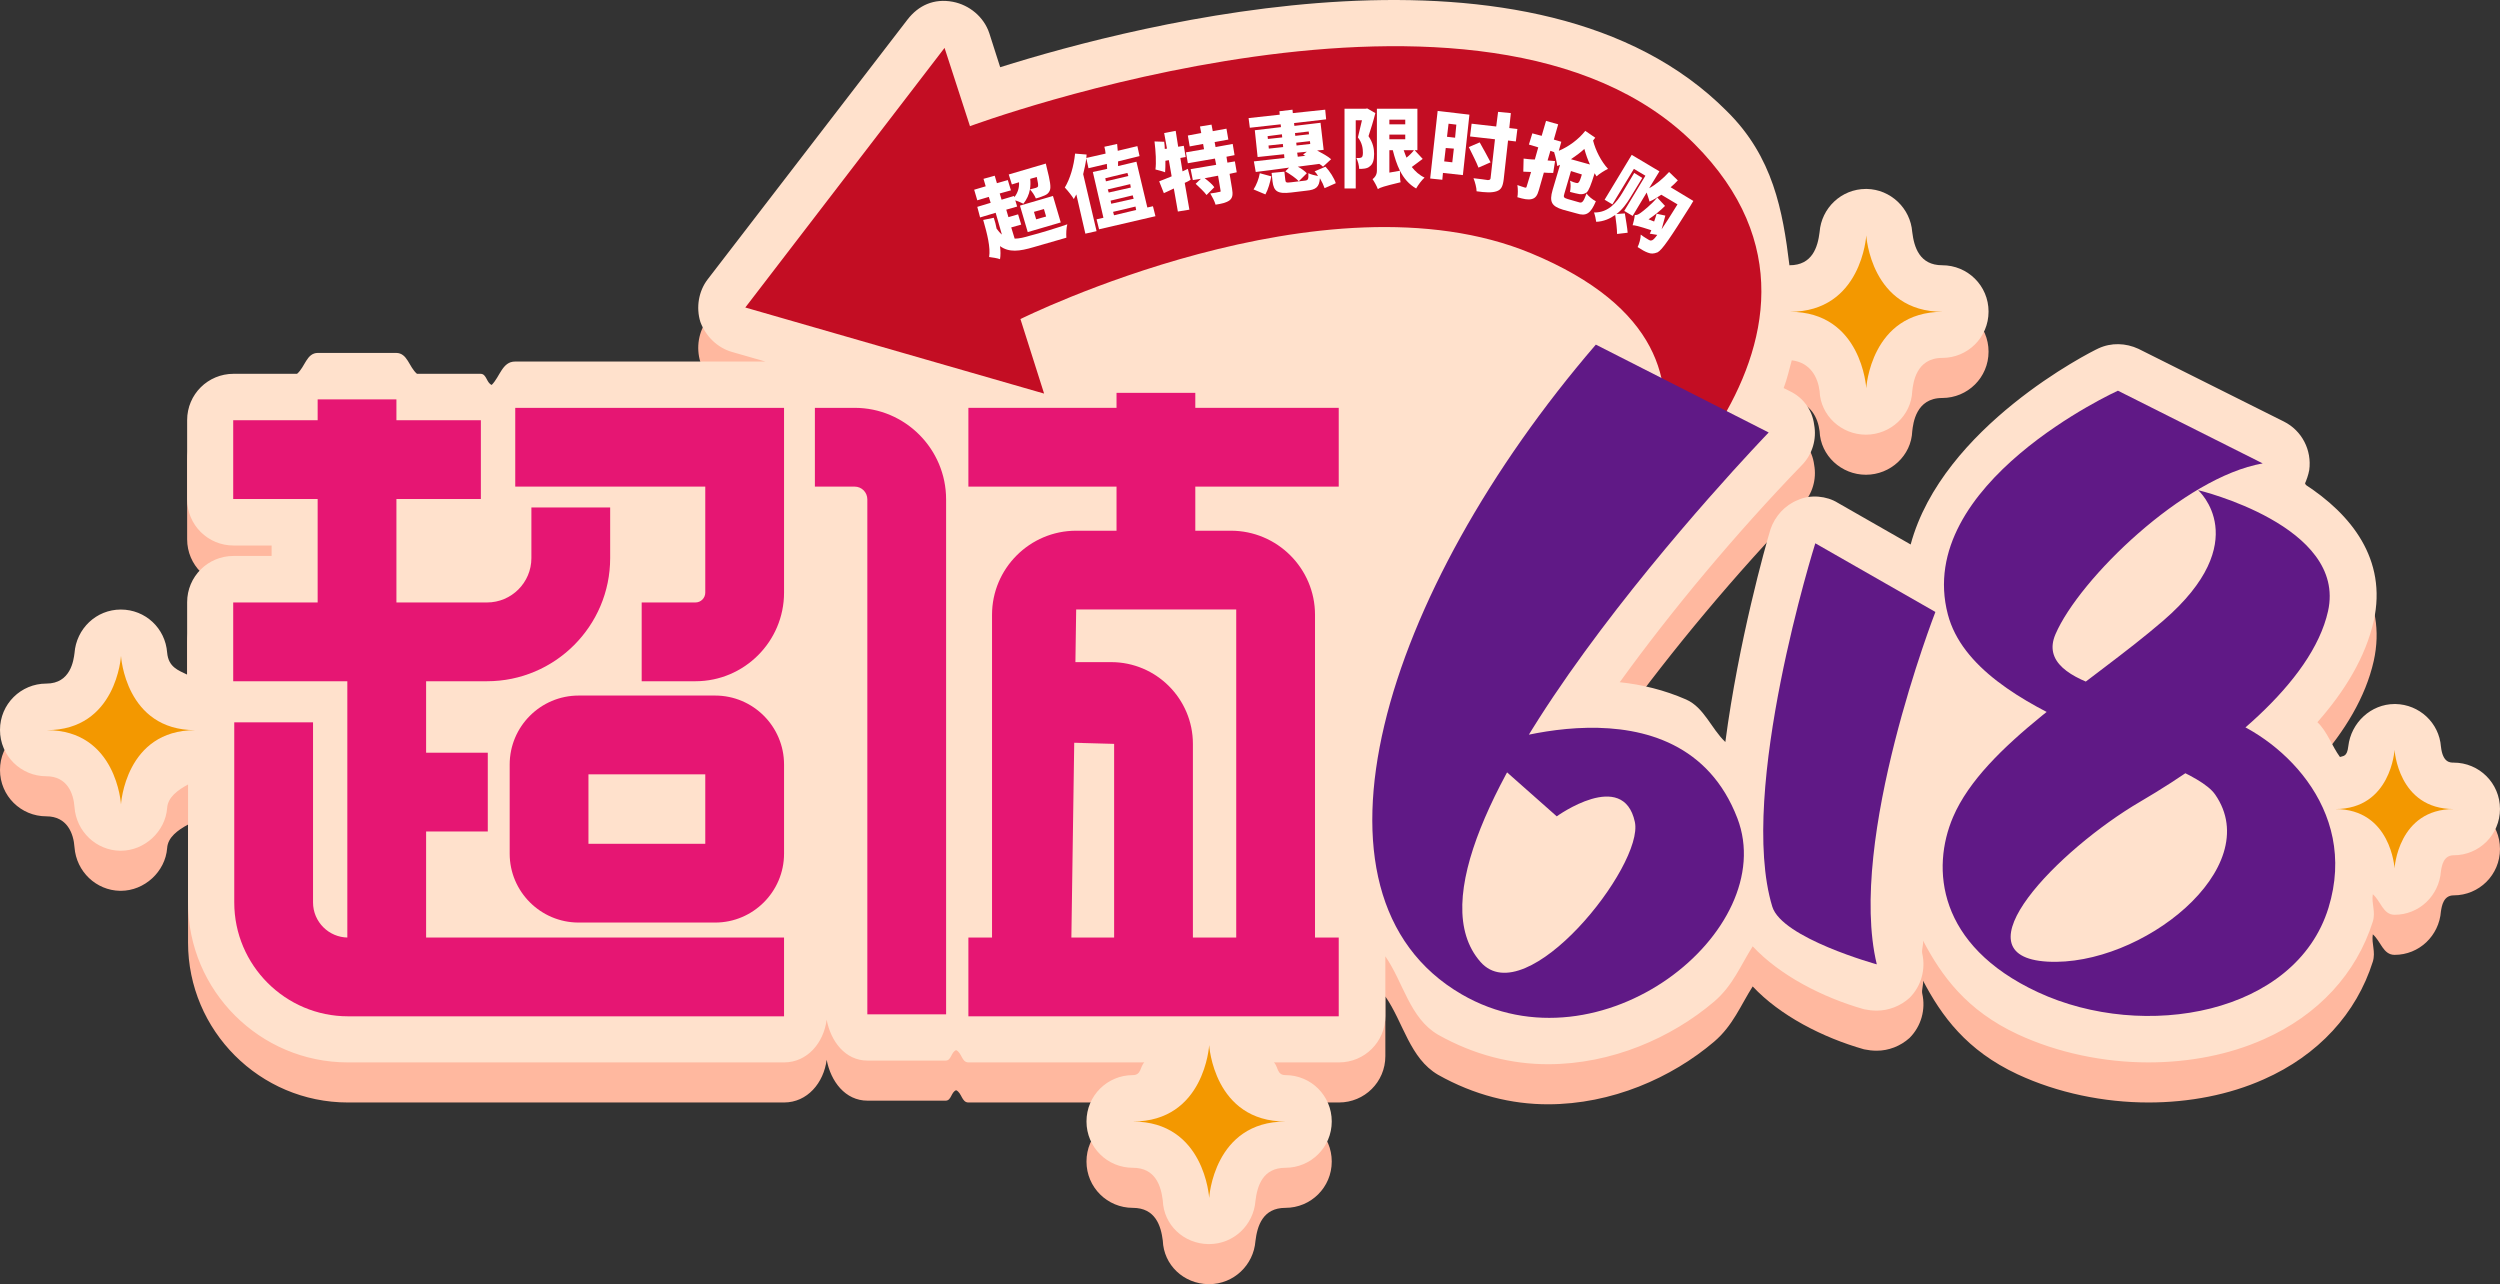
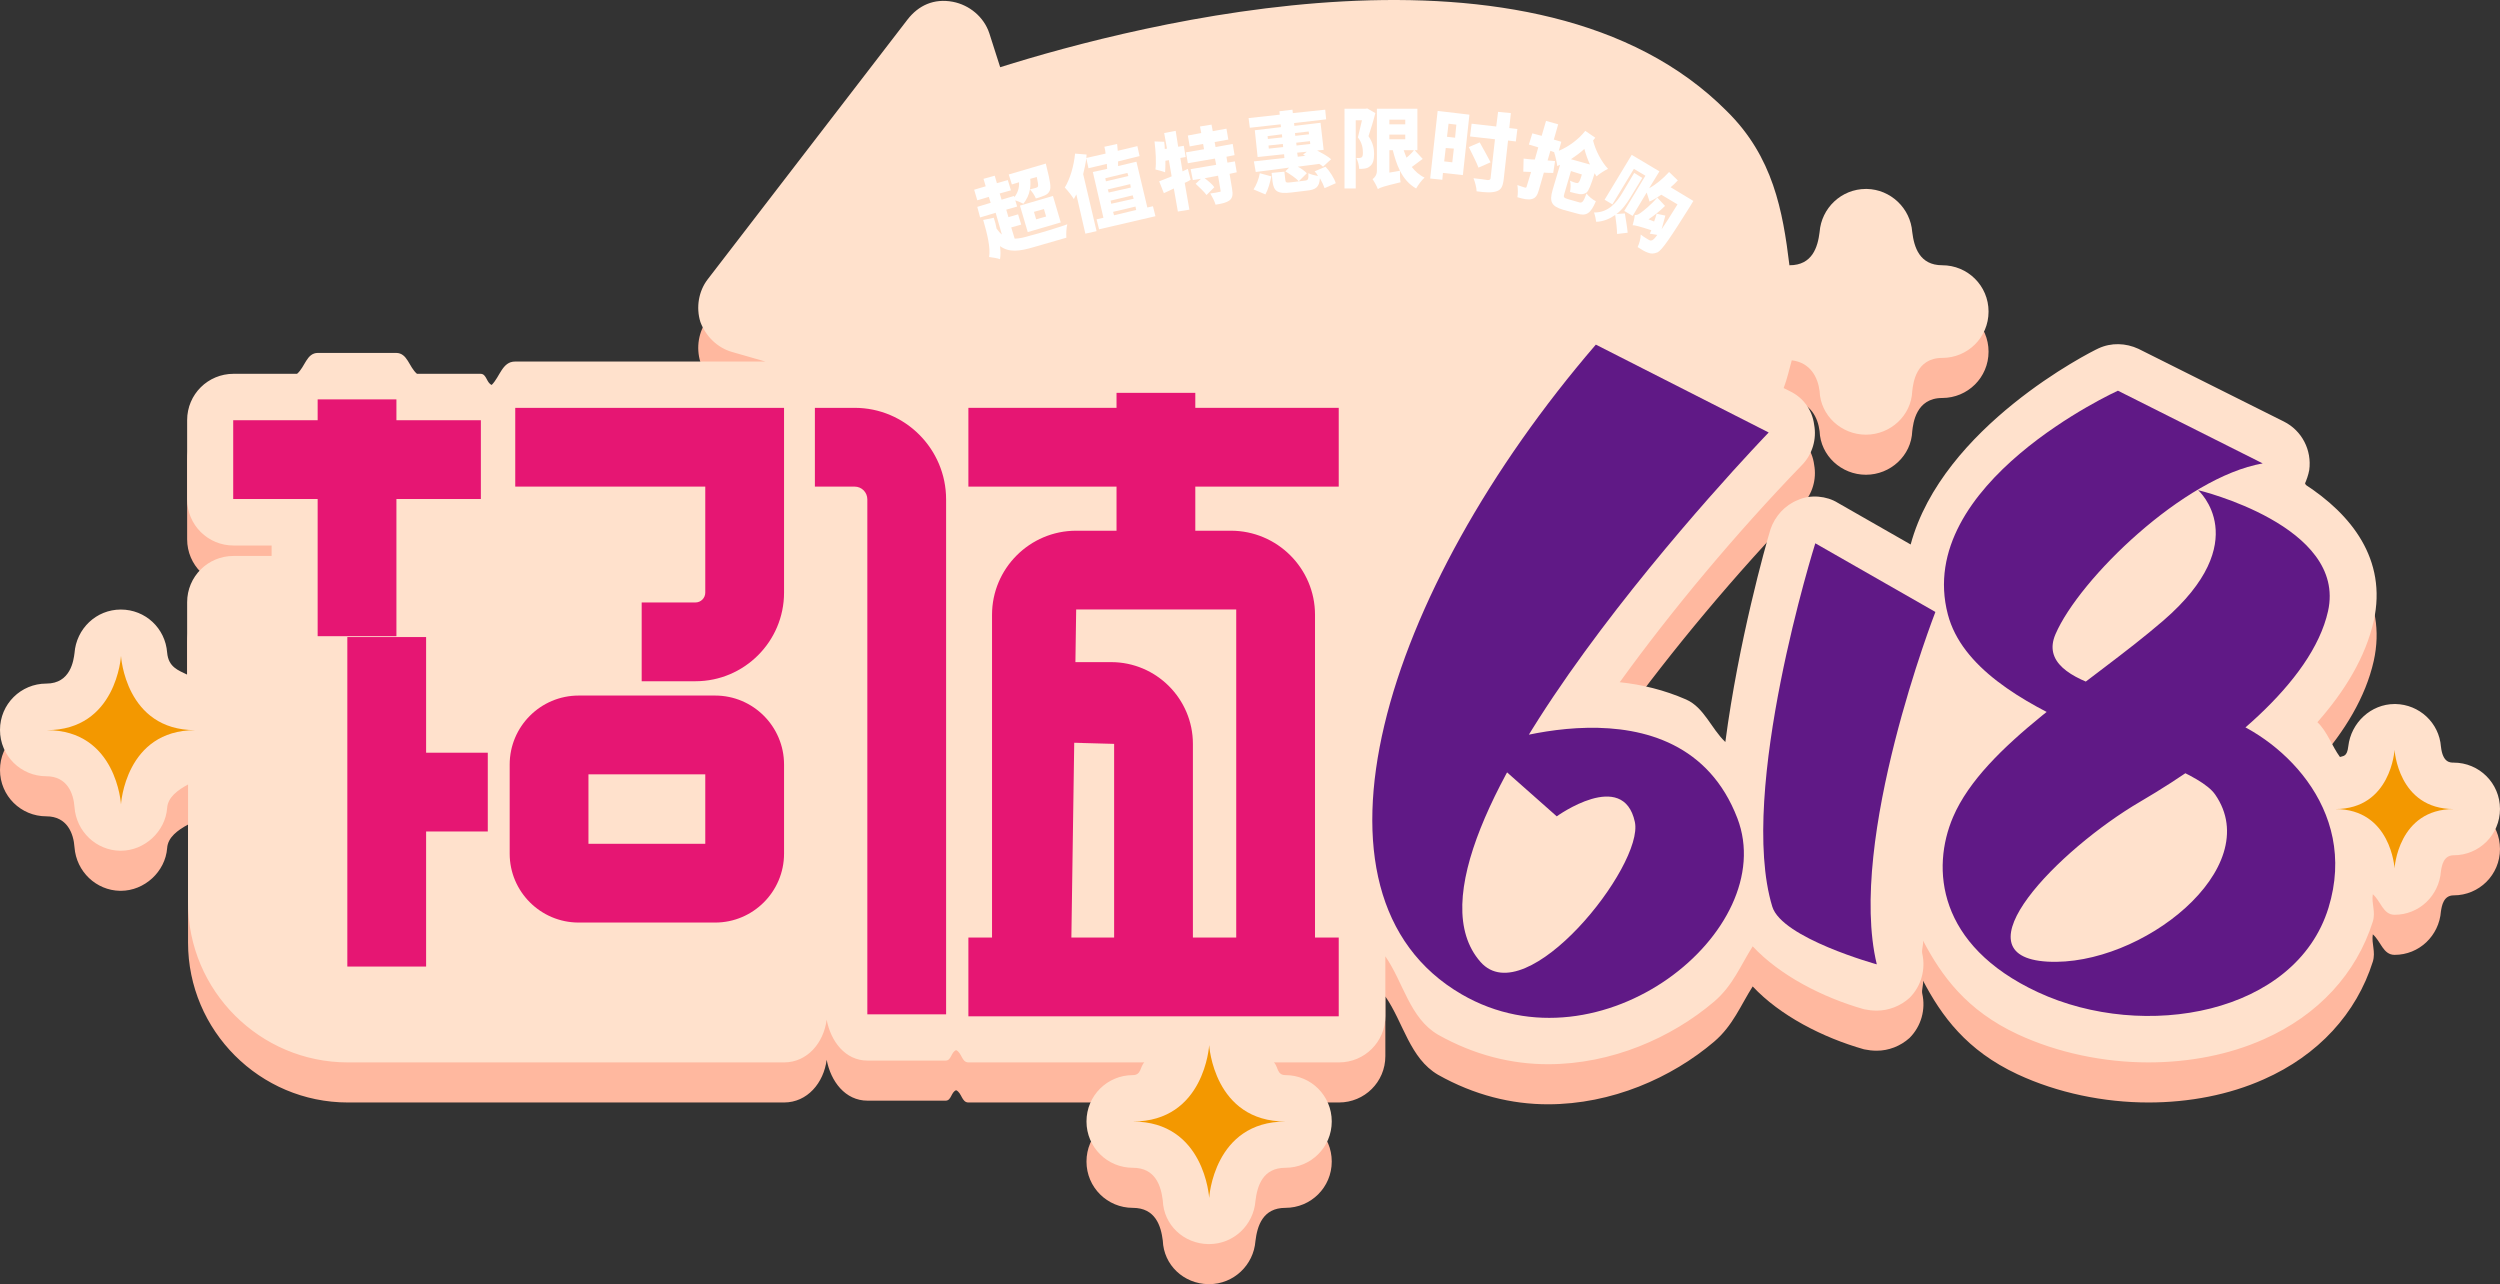
<svg xmlns="http://www.w3.org/2000/svg" version="1.1" id="图层_1" x="0px" y="0px" viewBox="0 0 900.663 462.641" style="enable-background:new 0 0 900.663 462.641;" xml:space="preserve">
  <rect x="0" y="0" width="900.663" height="462.641" fill="#333333" stroke="none" />
  <g>
    <path style="fill:#FFB89F;" d="M883.972,289.185c-1.309,0-3.927,0-4.582-5.727c-0.655-8.673-7.855-15.218-16.364-15.382h-0.327   c-8.509,0-15.709,6.709-16.691,15.218c-0.43,3.866-1.82,3.416-3.007,3.866c-2.945-4.05-4.582-9.205-8.121-12.539   c9.818-11.127,17.346-23.4,20.291-36.491c4.909-22.255-8.182-38.455-24.873-49.255c0.655-1.473,1.309-3.273,1.636-5.073   c0.982-7.2-2.618-14.236-9.164-17.509l-52.364-26.182c-4.582-2.127-9.818-2.291-14.4-0.164c-2.945,1.33-56.23,28.228-67.664,70.651   l-26.264-15.014c-3.927-2.455-9.818-3.109-14.4-0.982c-4.582,1.8-8.182,5.727-9.818,10.473c-1.8,5.891-11.536,40.5-16.282,76.685   c-5.073-4.786-7.63-12.457-14.155-15.321c-7.855-3.436-16.036-5.4-23.891-6.218c18.655-25.855,41.891-53.673,65.782-78.383   c3.6-3.764,5.236-9.164,4.255-14.4c-0.655-5.236-3.927-9.818-8.836-12.109l-2.148-1.084c1.268-3.252,1.964-6.627,2.925-10.002   c6.791,0.839,9.409,6.218,10.023,11.086c0.327,8.836,7.855,15.709,16.691,15.709c8.836,0,16.364-6.873,16.691-15.709   c0.327-2.782,1.309-11.946,10.8-11.946c9.164,0,16.691-7.364,16.691-16.691s-7.527-16.691-16.691-16.691   c-8.182,0-10.146-6.546-10.8-11.946c-0.655-8.673-7.855-15.382-16.364-15.546c-0.327,0-0.327,0-0.327,0   c-8.836,0-16.037,6.873-16.691,15.546c-0.655,5.4-2.618,11.946-10.8,11.946c-0.041,0-0.02,0.061-0.061,0.061   c-2.393-19.677-5.891-39.15-22.521-55.535C553.751-14.363,409.749,23.11,360.331,38.655l-3.927-12.273   c-1.964-5.891-7.2-10.146-13.091-11.291c-6.873-1.309-12.436,1.309-16.364,6.382l-72.001,93.601   c-3.273,4.255-4.255,10.146-2.618,15.382c1.964,5.236,6.218,9.327,11.455,10.8l11.966,3.436h-90.185c-4.623,0-5.4,5.38-8.427,8.427   c-1.923-0.777-1.8-4.009-4.009-4.009H150.22c-2.925-2.495-3.395-7.527-7.527-7.527h-28.146c-4.132,0-4.602,5.032-7.527,7.527H84.11   c-9.164,0-16.691,7.364-16.691,16.691v28.473c0,9.327,7.527,16.691,16.691,16.691h13.746v3.764H84.11   c-9.164,0-16.691,7.364-16.691,16.691v26.059c-3.191-1.555-6.73-2.68-7.2-7.896c-0.655-8.836-7.855-15.546-16.691-15.546   s-16.037,6.873-16.691,15.709c-0.327,2.455-1.309,10.964-10.146,10.964C7.528,260.712,0,268.075,0,277.403   s7.527,16.691,16.691,16.691c7.527,0,9.818,6.218,10.146,11.127c0.655,8.836,7.855,15.546,16.364,15.709c0.327,0,0.327,0,0.327,0   c8.509,0,16.037-6.873,16.691-15.382c0.245-3.886,3.784-6.464,7.527-8.489v42.525c0,31.746,25.855,57.601,57.601,57.601h157.092   c8.448,0,14.318-7.098,15.382-15.382c1.473,7.752,6.648,14.727,14.727,14.727h28.146c2.066,0,1.923-3.068,3.764-3.764   c2.086,0.941,1.984,4.418,4.418,4.418h63.389c-1.575,1.493-1.023,4.582-4.152,4.582c-9.164,0-16.691,7.364-16.691,16.691   s7.527,16.691,16.691,16.691c8.182,0,10.146,6.546,10.8,11.782c0.327,8.836,7.527,15.546,16.364,15.709c0.327,0,0.327,0,0.327,0   c8.836,0,16.036-6.873,16.691-15.546c0.655-5.4,2.618-11.946,10.8-11.946c9.164,0,16.691-7.364,16.691-16.691   s-7.527-16.691-16.691-16.691c-3.13,0-2.577-3.089-4.152-4.582h23.462c9.164,0,16.691-7.364,16.691-16.691v-21.518   c6.525,9.43,8.775,22.255,18.982,28.228c13.091,7.364,26.509,10.636,39.6,10.636c22.909,0,44.509-9.491,59.891-22.582   c6.75-5.768,9.532-13.071,13.868-19.882c9.777,10.452,25.118,18.409,40.132,22.664c1.636,0.327,2.945,0.491,4.582,0.491   c4.255,0,8.509-1.636,11.782-4.582c4.255-4.255,5.891-10.309,4.582-16.036c-0.286-1.207,0.511-3.334,0.286-4.623   c6.648,12.682,15.648,25.159,34.078,33.75c14.4,6.709,31.091,10.146,47.128,10.146c14.727,0,29.128-2.782,41.564-8.346   c19.637-8.673,33.382-23.728,39.273-42.382c1.105-3.62-0.532-6.382,0-9.859c2.925,2.536,3.682,7.405,7.855,7.405   c8.836,0,16.036-6.873,16.691-15.709c0.327-2.127,0.982-5.727,4.582-5.727c9.164,0,16.691-7.364,16.691-16.691   S893.135,289.185,883.972,289.185z" />
    <path style="fill:#FFE1CC;" d="M883.972,274.746c-1.309,0-3.927,0-4.582-5.727c-0.655-8.673-7.855-15.218-16.364-15.382h-0.327   c-8.509,0-15.709,6.709-16.691,15.218c-0.43,3.866-1.82,3.416-3.007,3.866c-2.945-4.05-4.582-9.205-8.121-12.539   c9.818-11.127,17.346-23.4,20.291-36.491c4.909-22.255-8.182-38.455-24.873-49.255c0.655-1.473,1.309-3.273,1.636-5.073   c0.982-7.2-2.618-14.236-9.164-17.509l-52.364-26.182c-4.582-2.127-9.818-2.291-14.4-0.164c-2.945,1.33-56.23,28.228-67.664,70.651   l-26.264-15.014c-3.927-2.455-9.818-3.109-14.4-0.982c-4.582,1.8-8.182,5.727-9.818,10.473c-1.8,5.891-11.536,40.5-16.282,76.685   c-5.073-4.786-7.63-12.457-14.155-15.321c-7.855-3.436-16.036-5.4-23.891-6.218c18.655-25.855,41.891-53.673,65.782-78.383   c3.6-3.764,5.236-9.164,4.255-14.4c-0.655-5.236-3.927-9.818-8.836-12.109l-2.148-1.084c1.268-3.252,1.964-6.627,2.925-10.002   c6.791,0.839,9.409,6.218,10.023,11.086c0.327,8.836,7.855,15.709,16.691,15.709c8.836,0,16.364-6.873,16.691-15.709   c0.327-2.782,1.309-11.946,10.8-11.946c9.164,0,16.691-7.364,16.691-16.691s-7.527-16.691-16.691-16.691   c-8.182,0-10.146-6.546-10.8-11.946c-0.655-8.673-7.855-15.382-16.364-15.546c-0.327,0-0.327,0-0.327,0   c-8.836,0-16.037,6.873-16.691,15.546c-0.655,5.4-2.618,11.946-10.8,11.946c-0.041,0-0.02,0.061-0.061,0.061   c-2.393-19.677-5.891-39.15-22.521-55.535C553.751-28.802,409.749,8.671,360.331,24.216l-3.927-12.273   c-1.964-5.891-7.2-10.146-13.091-11.291c-6.873-1.309-12.436,1.309-16.364,6.382l-72.001,93.601   c-3.273,4.255-4.255,10.146-2.618,15.382c1.964,5.236,6.218,9.327,11.455,10.8l11.966,3.436h-90.185c-4.623,0-5.4,5.38-8.427,8.427   c-1.923-0.777-1.8-4.009-4.009-4.009H150.22c-2.925-2.495-3.395-7.527-7.527-7.527h-28.146c-4.132,0-4.602,5.032-7.527,7.527H84.11   c-9.164,0-16.691,7.364-16.691,16.691v28.473c0,9.327,7.527,16.691,16.691,16.691h13.746v3.764H84.11   c-9.164,0-16.691,7.364-16.691,16.691v26.059c-3.191-1.555-6.73-2.68-7.2-7.896c-0.655-8.836-7.855-15.546-16.691-15.546   s-16.037,6.873-16.691,15.709c-0.327,2.455-1.309,10.964-10.146,10.964C7.528,246.273,0,253.636,0,262.964   s7.527,16.691,16.691,16.691c7.527,0,9.818,6.218,10.146,11.127c0.655,8.836,7.855,15.546,16.364,15.709c0.327,0,0.327,0,0.327,0   c8.509,0,16.037-6.873,16.691-15.382c0.245-3.886,3.784-6.464,7.527-8.489v42.525c0,31.746,25.855,57.601,57.601,57.601h157.092   c8.448,0,14.318-7.098,15.382-15.382c1.473,7.752,6.648,14.727,14.727,14.727h28.146c2.066,0,1.923-3.068,3.764-3.764   c2.086,0.941,1.984,4.418,4.418,4.418h63.389c-1.575,1.493-1.023,4.582-4.152,4.582c-9.164,0-16.691,7.364-16.691,16.691   c0,9.327,7.527,16.691,16.691,16.691c8.182,0,10.146,6.546,10.8,11.782c0.327,8.836,7.527,15.546,16.364,15.709   c0.327,0,0.327,0,0.327,0c8.836,0,16.036-6.873,16.691-15.546c0.655-5.4,2.618-11.946,10.8-11.946   c9.164,0,16.691-7.364,16.691-16.691c0-9.327-7.527-16.691-16.691-16.691c-3.13,0-2.577-3.089-4.152-4.582h23.462   c9.164,0,16.691-7.364,16.691-16.691v-21.518c6.525,9.43,8.775,22.255,18.982,28.228c13.091,7.364,26.509,10.636,39.6,10.636   c22.909,0,44.509-9.491,59.891-22.582c6.75-5.768,9.532-13.071,13.868-19.882c9.777,10.452,25.118,18.409,40.132,22.664   c1.636,0.327,2.945,0.491,4.582,0.491c4.255,0,8.509-1.636,11.782-4.582c4.255-4.255,5.891-10.309,4.582-16.037   c-0.286-1.207,0.511-3.334,0.286-4.623c6.648,12.682,15.648,25.159,34.078,33.75c14.4,6.709,31.091,10.146,47.128,10.146   c14.727,0,29.128-2.782,41.564-8.346c19.637-8.673,33.382-23.727,39.273-42.382c1.105-3.62-0.532-6.382,0-9.859   c2.925,2.536,3.682,7.405,7.855,7.405c8.836,0,16.036-6.873,16.691-15.709c0.327-2.127,0.982-5.727,4.582-5.727   c9.164,0,16.691-7.364,16.691-16.691C900.663,282.109,893.135,274.746,883.972,274.746z" />
    <g>
      <g>
        <path style="fill:#E61673;" d="M473.749,351.954H445.37v-132.38h-57.659l-1.938,132.38h-28.379V221.478     c0-16.682,13.601-30.283,30.318-30.283h55.721c16.716,0,30.318,13.601,30.318,30.283V351.954z" />
      </g>
      <g>
        <path style="fill:#E61673;" d="M340.85,365.417h-28.38V179.912c0-2.561-2.042-4.603-4.568-4.603h-14.328V146.93h14.328     c18.17,0,32.948,14.813,32.948,32.982V365.417z" />
      </g>
      <g>
        <rect x="348.879" y="337.764" style="fill:#E61673;" width="133.418" height="28.379" />
      </g>
      <g>
        <rect x="402.247" y="141.531" style="fill:#E61673;" width="28.379" height="65.515" />
      </g>
      <g>
        <path style="fill:#E61673;" d="M429.761,356.107h-28.379v-88.115l-39.178-1.073v-28.38h38.105     c16.232,0,29.452,13.221,29.452,29.452V356.107z" />
      </g>
      <g>
        <rect x="348.879" y="146.93" style="fill:#E61673;" width="133.418" height="28.379" />
      </g>
      <g>
        <path style="fill:#E61673;" d="M250.555,245.427h-19.381v-28.379h19.381c1.938,0,3.53-1.592,3.53-3.53v-38.208h-68.457V146.93     h96.836v66.588C282.464,231.099,268.136,245.427,250.555,245.427z" />
      </g>
      <g>
-         <path style="fill:#E61673;" d="M282.464,366.144H125.408c-22.6,0-41.012-18.412-41.012-41.012V260.24h28.379v64.892     c0,6.956,5.676,12.632,12.632,12.632h157.056V366.144z" />
-       </g>
+         </g>
      <g>
        <path style="fill:#E61673;" d="M257.65,332.365h-49.18c-13.705,0-24.849-11.144-24.849-24.815v-32.117     c0-13.705,11.144-24.849,24.849-24.849h49.18c13.671,0,24.815,11.144,24.815,24.849v32.117     C282.464,321.221,271.32,332.365,257.65,332.365z M212,303.986h42.085v-25.022H212V303.986z" />
      </g>
      <g>
-         <path style="fill:#E61673;" d="M175.453,245.427H84.016v-28.379h91.437c8.825,0,15.989-7.164,15.989-15.989v-18.239h28.379     v18.239C219.822,225.527,199.922,245.427,175.453,245.427z" />
-       </g>
+         </g>
      <g>
        <rect x="125.131" y="229.507" style="fill:#E61673;" width="28.379" height="118.709" />
      </g>
      <g>
        <rect x="141.536" y="271.176" style="fill:#E61673;" width="34.194" height="28.379" />
      </g>
      <g>
        <rect x="84.016" y="151.394" style="fill:#E61673;" width="89.222" height="28.379" />
      </g>
      <g>
        <rect x="114.437" y="143.884" style="fill:#E61673;" width="28.379" height="85.312" />
      </g>
      <g>
        <path style="fill:#601986;" d="M653.989,195.729l43.266,24.736c0,0-31.918,82.101-21.113,126.955c0,0-34.196-9.435-37.649-20.796     C625.853,285.031,653.989,195.729,653.989,195.729z" />
      </g>
      <g>
        <path style="fill:#601986;" d="M815.173,166.948l-52.157-26.195c0,0-73.655,33.475-61.271,80.611     c9.961,37.911,86.024,50.067,96.309,64.895c18.416,26.55-26.738,62.118-60.441,60.184c-33.703-1.934,4.131-40.492,33.414-57.62     s61.909-42.735,67.682-68.648c6.858-30.785-46.806-43.588-46.806-43.588s20.7,18.311-12.588,47.041     c-26.54,22.906-64.505,44.615-75.693,70.72c-7.898,18.43-5.748,46.23,30.562,63.106c38.336,17.818,92.881,7.893,104.682-30.385     c11.173-36.242-18.39-62.557-39.661-69.187s-67.251-9.512-58.687-29.402S786.719,171.921,815.173,166.948z" />
      </g>
-       <path style="fill:#C30D23;" d="M574.353,202.203c0,0,70.066-72.406-22.722-110.937c-74.379-30.886-184.004,23.678-184.004,23.678    l8.527,26.849l-107.645-31.012l71.781-93.525l9.156,28.201c0,0,185.937-68.893,260.976,6.362    C681.007,122.607,574.353,202.203,574.353,202.203z" />
      <g>
        <path style="fill:#FFFFFF;" d="M365.545,85.973c1.683,0,3.479-0.449,5.723-1.122c2.805-0.673,10.099-2.918,13.242-4.04     c-0.337,1.234-0.449,3.366-0.337,4.825l-11.671,3.366c-5.274,1.571-8.977,2.02-12.232-0.337c0.224,1.795,0.224,3.366,0,4.713     c-0.786-0.337-2.918-0.673-3.928-0.786c0.561-3.366-0.673-8.304-2.132-13.354l3.815-0.786c0.449,1.347,0.785,2.693,1.01,3.928     c0.673,0.898,1.234,1.571,1.908,2.132l-2.244-7.855l-5.611,1.683l-1.01-3.815l4.825-1.459l-0.673-2.132l-4.152,1.234     l-1.122-3.815l4.152-1.234l-0.786-2.693l4.04-1.122l0.786,2.693l3.928-1.122l1.122,3.703l-4.04,1.122l0.673,2.244l4.489-1.347     l0.112,0.449c1.234-1.571,1.795-3.367,1.683-5.386l-2.581,0.786l-1.122-3.591l13.354-3.928c0,0,0.224,1.01,0.337,1.459     c1.234,4.825,1.571,7.07,1.122,8.192c-0.337,0.898-1.01,1.459-1.795,1.795c-0.786,0.337-1.908,0.786-3.254,1.122     c-0.449-1.122-1.347-2.469-2.132-3.254c-0.337,1.908-1.122,3.591-2.357,5.162c-0.673-0.337-1.908-0.898-2.918-1.234l0.673,2.244     l-3.928,1.122l0.786,2.693l3.479-1.01l1.122,3.703l-3.591,1.01L365.545,85.973z M367.452,74.078l11.895-3.479l2.805,9.538     l-11.895,3.479L367.452,74.078z M371.155,64.428c0.112,1.347,0.112,2.581-0.112,3.815c0.898-0.224,1.683-0.449,2.132-0.561     c0.337-0.112,0.673-0.224,0.785-0.561c0.112-0.449,0-1.347-0.449-3.366L371.155,64.428z M373.288,79.016l3.591-1.01l-0.786-2.693     l-3.591,1.01L373.288,79.016z" />
        <path style="fill:#FFFFFF;" d="M415.369,74.303l0.898,3.591l-20.311,4.713l-0.898-3.591l2.469-0.561l-3.815-16.496l5.162-1.122     c0-0.561-0.112-1.122-0.112-1.795l-6.621,1.571l-0.786-3.591c-0.224,1.908-0.673,3.815-1.122,5.723l4.825,20.536l-4.04,0.898     l-3.254-14.139c-0.337,0.561-0.561,1.122-0.898,1.683c-0.561-1.01-2.244-3.142-3.254-4.152c1.908-3.142,3.254-7.743,3.703-12.232     l4.152,0.337c0,0.449-0.112,0.898-0.112,1.234l6.957-1.571c-0.112-0.898-0.224-1.795-0.449-2.469l4.601-1.01     c0.112,0.786,0.112,1.571,0.224,2.469l7.07-1.683l0.786,3.591l-7.743,1.908c0,0.561,0,1.122,0,1.683l6.621-1.571l3.928,16.496     L415.369,74.303z M398.2,64.203l0.224,1.122l8.08-1.908l-0.337-1.122L398.2,64.203z M407.177,66.335l-8.08,1.908l0.337,1.122     l7.967-1.795L407.177,66.335z M400.107,72.283l0.224,1.122l8.08-1.795l-0.337-1.234L400.107,72.283z M401.342,77.557l7.967-1.908     l-0.224-1.234l-8.08,1.908L401.342,77.557z" />
        <path style="fill:#FFFFFF;" d="M428.947,64.764c-0.673,0.449-1.347,0.786-2.132,1.122l1.683,9.651l-4.152,0.673l-1.459-8.304     c-1.234,0.561-2.469,1.234-3.591,1.683l-1.683-4.264c1.234-0.449,2.805-1.122,4.489-1.795l-1.01-5.835l-1.234,0.224     c0,1.571,0,3.03-0.112,4.152c-0.786-0.337-2.581-0.786-3.479-1.01c0.337-2.469,0.112-6.509-0.337-10.099l3.479,0.112     c0.112,0.786,0.224,1.683,0.224,2.581l0.786-0.112l-1.01-5.611l4.152-0.786l0.898,5.723l2.02-0.337l0.673,4.04l-1.908,0.337     l0.785,4.825l1.908-0.898L428.947,64.764z M441.852,56.46l0.337,2.132l2.693-0.449l0.673,3.928l-2.581,0.561l0.898,5.386     c0.337,2.02,0.224,3.254-0.898,4.152c-1.234,0.898-2.918,1.234-5.05,1.571c-0.337-1.234-1.234-2.918-1.908-4.04     c1.234-0.112,2.805-0.449,3.254-0.561c0.449,0,0.561-0.112,0.449-0.561l-0.898-5.274l-4.825,0.898     c1.347,1.01,2.805,2.244,3.479,3.254l-2.805,2.805c-0.786-1.122-2.581-2.805-3.928-4.04l1.908-1.795l-2.918,0.449l-0.786-3.928     l9.202-1.571l-0.449-2.244l-9.763,1.683l-0.673-3.928l6.509-1.122l-0.337-1.908l-4.825,0.898l-0.673-3.928l4.825-0.898     l-0.449-2.357l4.152-0.673l0.449,2.357l4.938-0.898l0.673,3.928l-4.938,0.898l0.337,1.795l6.172-1.122l0.673,4.04L441.852,56.46z     " />
        <path style="fill:#FFFFFF;" d="M461.378,44.79l-11.109,1.234l-0.449-3.479l11.222-1.234l-0.112-1.234l4.713-0.561l0.112,1.234     l11.671-1.234l0.337,3.479l-11.558,1.347l0.112,1.01l9.426-1.122l1.122,9.763l-2.357,0.224c1.908,1.01,3.928,2.132,5.05,3.142     l-2.918,2.693c-0.337-0.337-0.786-0.673-1.347-1.01c-2.469,0.337-5.162,0.673-7.743,1.01c1.347,0.673,2.469,1.571,3.254,2.357     l-2.918,2.918c-0.898-1.122-3.142-2.581-4.825-3.591l1.347-1.347c-4.489,0.673-8.753,1.122-12.007,1.571l-0.673-3.815     c3.03-0.337,6.845-0.786,10.997-1.234l-0.112-1.347l-9.538,1.01l-1.01-9.651l9.426-1.122L461.378,44.79z M451.615,68.243     c1.01-1.571,1.908-3.815,2.244-5.835l4.152,1.122c-0.449,2.244-1.122,4.713-2.132,6.509L451.615,68.243z M456.777,50.064     l5.162-0.561l-0.112-1.122l-5.162,0.673L456.777,50.064z M462.275,52.982l-0.112-1.122l-5.162,0.561l0.112,1.122L462.275,52.982z      M477.2,67.794c-0.337-1.01-0.898-2.244-1.683-3.591c-0.224,3.254-1.459,4.152-4.825,4.489l-5.611,0.673     c-4.825,0.561-6.172-0.449-6.621-3.928l-0.337-3.142l4.601-0.449l0.337,3.03c0.112,0.898,0.337,1.01,2.132,0.786l4.713-0.561     c1.347-0.112,1.571-0.449,1.459-2.693c0.898,0.449,2.357,0.786,3.479,1.01c-0.337-0.673-0.785-1.234-1.234-1.683l3.928-1.683     c1.571,1.683,3.142,4.152,3.703,5.947L477.2,67.794z M466.539,47.932l0.112,1.01l4.938-0.561l-0.112-1.01L466.539,47.932z      M471.926,50.85l-4.938,0.561l0.112,1.01l4.938-0.561L471.926,50.85z M470.355,56.124c-0.337-0.112-0.561-0.224-0.898-0.449     l1.347-1.01l-3.479,0.337l0.224,1.459L470.355,56.124z" />
        <path style="fill:#FFFFFF;" d="M495.491,40.75c-0.673,2.693-1.683,5.947-2.469,8.304c1.683,2.469,2.02,4.601,2.02,6.396     c0,2.244-0.449,3.703-1.571,4.489c-0.449,0.449-1.122,0.673-1.795,0.786c-0.561,0.112-1.347,0.112-2.02,0.112     c0-1.122-0.449-2.805-1.01-3.928c0.449,0,0.786,0,1.122,0c0.224,0,0.561-0.112,0.786-0.224c0.337-0.224,0.449-0.898,0.449-1.683     c0-1.459-0.224-3.479-1.795-5.499c0.449-1.795,1.01-4.152,1.459-6.172h-2.244v24.575h-4.04V39.179h7.518l0.673-0.112     L495.491,40.75z M512.548,57.246c-1.347,1.01-2.693,2.02-3.928,2.918c1.234,1.571,2.693,2.918,4.601,3.815     c-1.01,0.898-2.357,2.693-3.03,3.928c-2.581-1.459-4.489-3.703-5.835-6.396c0,1.234,0,3.142,0.224,4.152     c-6.06,1.459-7.406,1.908-8.192,2.469c-0.337-1.01-1.347-2.805-1.908-3.591c0.673-0.449,1.571-1.459,1.571-3.03V39.179h14.588     v14.925h-1.01L512.548,57.246z M500.541,43.107v1.683h5.723v-1.683H500.541z M500.541,50.176h5.723v-1.683h-5.723V50.176z      M504.356,61.51c-1.122-2.244-1.908-4.713-2.581-7.406h-1.234v8.08L504.356,61.51z M505.703,54.104     c0.337,0.898,0.673,1.908,1.01,2.693c1.01-0.786,2.02-1.795,2.693-2.693H505.703z" />
        <path style="fill:#FFFFFF;" d="M527.024,63.081l-7.182-0.786l-0.224,2.469l-4.376-0.449l2.693-24.351l11.446,1.347     L527.024,63.081z M523.209,58.48l0.561-4.938l-2.918-0.224l-0.561,4.825L523.209,58.48z M521.862,44.565l-0.561,4.713     l2.918,0.337l0.449-4.713L521.862,44.565z M532.635,60.388c-0.673-1.908-2.357-5.05-3.479-7.406l3.928-1.683     c1.234,2.244,3.03,5.386,3.928,7.182L532.635,60.388z M546.101,50.962l-2.805-0.337l-1.571,14.027     c-0.337,2.581-0.898,3.703-2.581,4.264c-1.683,0.561-4.04,0.449-7.182,0c0-1.234-0.561-3.366-1.122-4.713     c2.132,0.224,4.489,0.561,5.162,0.673c0.673,0,1.01-0.224,1.01-0.786l1.571-13.915l-8.977-1.01l0.561-4.601l8.865,1.01     l0.673-5.274l4.601,0.449l-0.561,5.386l2.918,0.337L546.101,50.962z" />
        <path style="fill:#FFFFFF;" d="M574.716,49.615c-0.224,0.337-0.561,0.673-0.786,1.01c0.898,3.591,2.918,7.519,5.386,10.212     c-1.234,0.561-3.142,1.795-4.152,2.693c-0.224-0.337-0.449-0.786-0.673-1.122c-1.347,4.376-2.132,6.284-2.918,6.957     c-0.898,0.561-1.571,0.673-2.581,0.561c-0.786-0.112-2.02-0.449-3.367-0.786c0.224-1.234,0.337-2.918,0-4.04     c0.898,0.449,1.683,0.673,2.132,0.786c0.337,0.112,0.673,0.112,0.898-0.112c0.337-0.224,0.673-1.01,1.234-2.918l-3.928-1.234     l-2.357,8.08c-0.449,1.347-0.224,1.571,1.234,2.02l3.928,1.122c1.234,0.449,1.683-0.112,2.805-3.142     c0.673,1.01,2.244,2.244,3.366,2.805c-1.908,4.489-3.479,5.499-6.957,4.376l-4.938-1.347c-4.04-1.234-4.938-2.805-3.703-7.07     l2.693-9.09c-0.337,0.112-0.673,0.337-1.01,0.449c-0.112-1.122-0.673-3.703-1.122-4.938h0.224l-1.571-0.561l-1.01,3.479     l2.693,0.224l-0.673,4.264c-1.122,0-2.244,0-3.366-0.112l-1.795,6.284c-0.561,2.02-1.234,2.918-2.581,3.254     c-1.347,0.337-2.918,0-5.162-0.673c0.224-1.122,0.224-3.03,0-4.376c1.01,0.337,2.244,0.786,2.693,0.898     c0.449,0.112,0.561,0,0.673-0.449l1.571-5.162l-2.805-0.112l0.112-4.713c1.122,0.112,2.469,0.337,4.04,0.337l1.234-4.376     l-3.367-1.01l1.234-4.04l3.367,0.898l1.571-5.386l4.376,1.234l-1.571,5.499l2.693,0.786l-0.898,3.254     c3.479-1.459,7.07-4.04,9.538-7.182L574.716,49.615z M572.809,59.266c-0.786-1.683-1.459-3.591-2.02-5.611     c-1.459,1.347-3.142,2.581-4.825,3.703L572.809,59.266z" />
        <path style="fill:#FFFFFF;" d="M585.377,76.884c0.337,2.132,0.898,5.274,1.01,6.957l-3.815,0.449     c0-1.683-0.337-4.601-0.673-6.845c-1.908,1.347-4.152,2.357-6.845,2.469c-0.112-0.898-0.449-2.469-0.786-3.366     c5.386,0.112,8.304-3.928,10.212-7.07l4.264-7.182l2.918,1.795l-4.376,7.182c-1.234,2.02-2.805,4.264-4.938,5.835L585.377,76.884     z M610.064,72.395c0,0-0.786,1.234-1.01,1.683c-7.406,11.783-10.212,15.935-11.895,16.832c-1.459,0.561-2.357,0.561-3.479,0.112     c-1.01-0.337-2.357-1.122-3.703-2.02c0.561-1.122,1.122-3.03,1.122-4.489c1.122,0.898,2.244,1.459,2.918,1.908     c0.449,0.224,0.673,0.337,1.234,0.112c0.449-0.224,1.01-0.786,1.795-1.908l-2.693-0.449c0.224-0.337,0.337-0.786,0.561-1.234     c-4.825-1.571-5.947-1.795-6.733-1.795c0.224-0.673,0.673-2.581,0.786-3.703c0.561,0.112,1.234-0.112,2.132-0.786     c0.786-0.561,3.815-2.918,5.948-5.499l2.805,3.03c-1.795,1.795-3.928,3.479-5.947,4.825l2.02,0.786     c0.337-1.01,0.673-1.908,0.898-2.805l3.142,0.673c-0.449,1.571-0.898,3.366-1.347,4.938c1.347-2.02,3.254-4.938,5.723-8.977     l-5.835-3.479c-1.459,1.01-2.918,1.908-4.264,2.469c-0.112-0.673-0.673-2.132-1.01-3.254l-5.05,8.416l-3.03-1.795l7.631-12.68     l-4.152-2.469l-7.743,12.793l-2.805-1.683l9.763-16.159l9.987,5.947l-3.703,6.06c2.357-1.234,5.05-3.479,7.182-5.835l3.142,3.03     c-0.786,0.898-1.683,1.683-2.581,2.469L610.064,72.395z" />
      </g>
      <g>
        <path style="fill:#601986;" d="M574.925,124.152l62.271,31.66c0,0-142.211,147.158-103.813,190.749     c16.42,18.64,58.984-34.753,55.598-50.446c-4.169-19.324-28.143-2.018-28.143-2.018l-27.641-24.466     c0,0,72.241-28.188,92.713,25.146c15.548,40.505-49.161,92.592-99.336,63.44C464.814,322.332,497.968,213.61,574.925,124.152z" />
      </g>
-       <path style="fill:#F39800;" d="M672.351,84.803c0,0-1.609,27.523-27.527,27.523c25.918,0,27.523,27.523,27.523,27.523    s1.609-27.523,27.527-27.523C673.956,112.326,672.351,84.803,672.351,84.803z" />
      <path style="fill:#F39800;" d="M43.591,236.305c0,0-1.563,26.743-26.747,26.743c25.184,0,26.743,26.743,26.743,26.743    s1.563-26.743,26.747-26.743C45.15,263.048,43.591,236.305,43.591,236.305z" />
      <path style="fill:#F39800;" d="M862.674,270.114c0,0-1.249,21.361-21.364,21.361c20.115,0,21.361,21.361,21.361,21.361    s1.249-21.361,21.364-21.361C863.919,291.475,862.674,270.114,862.674,270.114z" />
      <path style="fill:#F39800;" d="M435.623,376.524c0,0-1.609,27.523-27.527,27.523c25.918,0,27.523,27.523,27.523,27.523    s1.609-27.523,27.527-27.523C437.228,404.047,435.623,376.524,435.623,376.524z" />
    </g>
  </g>
</svg>